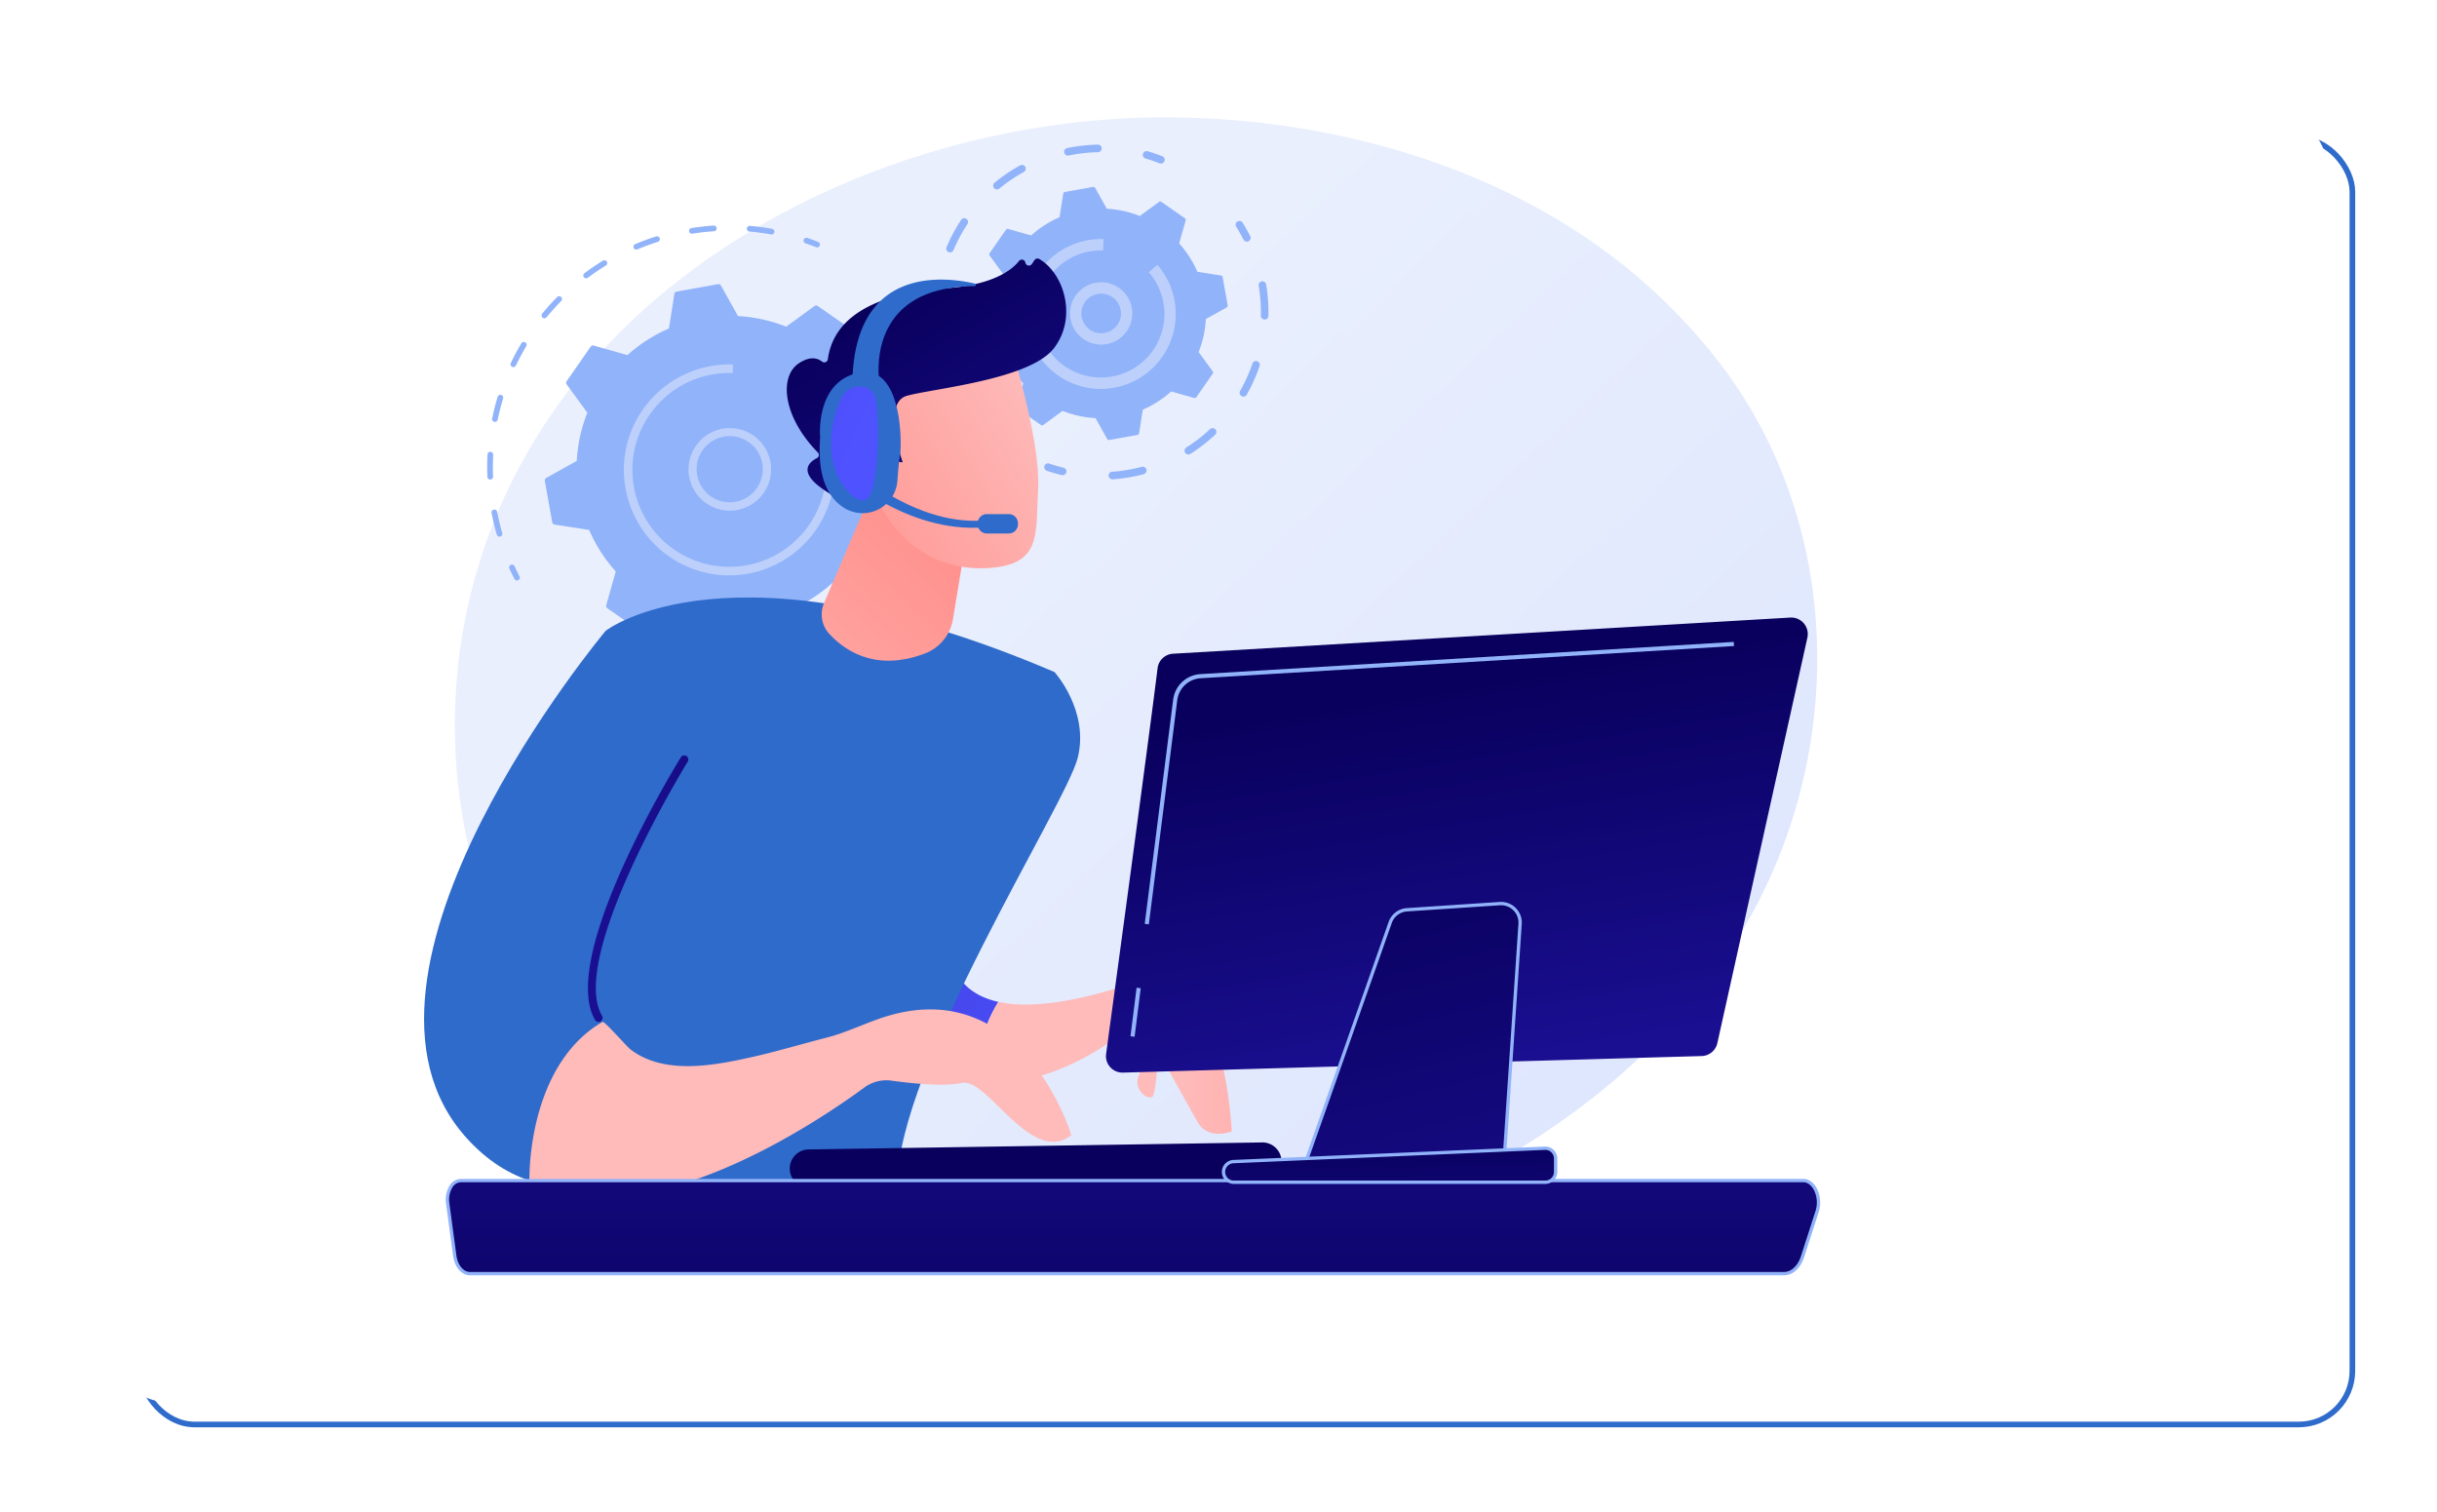
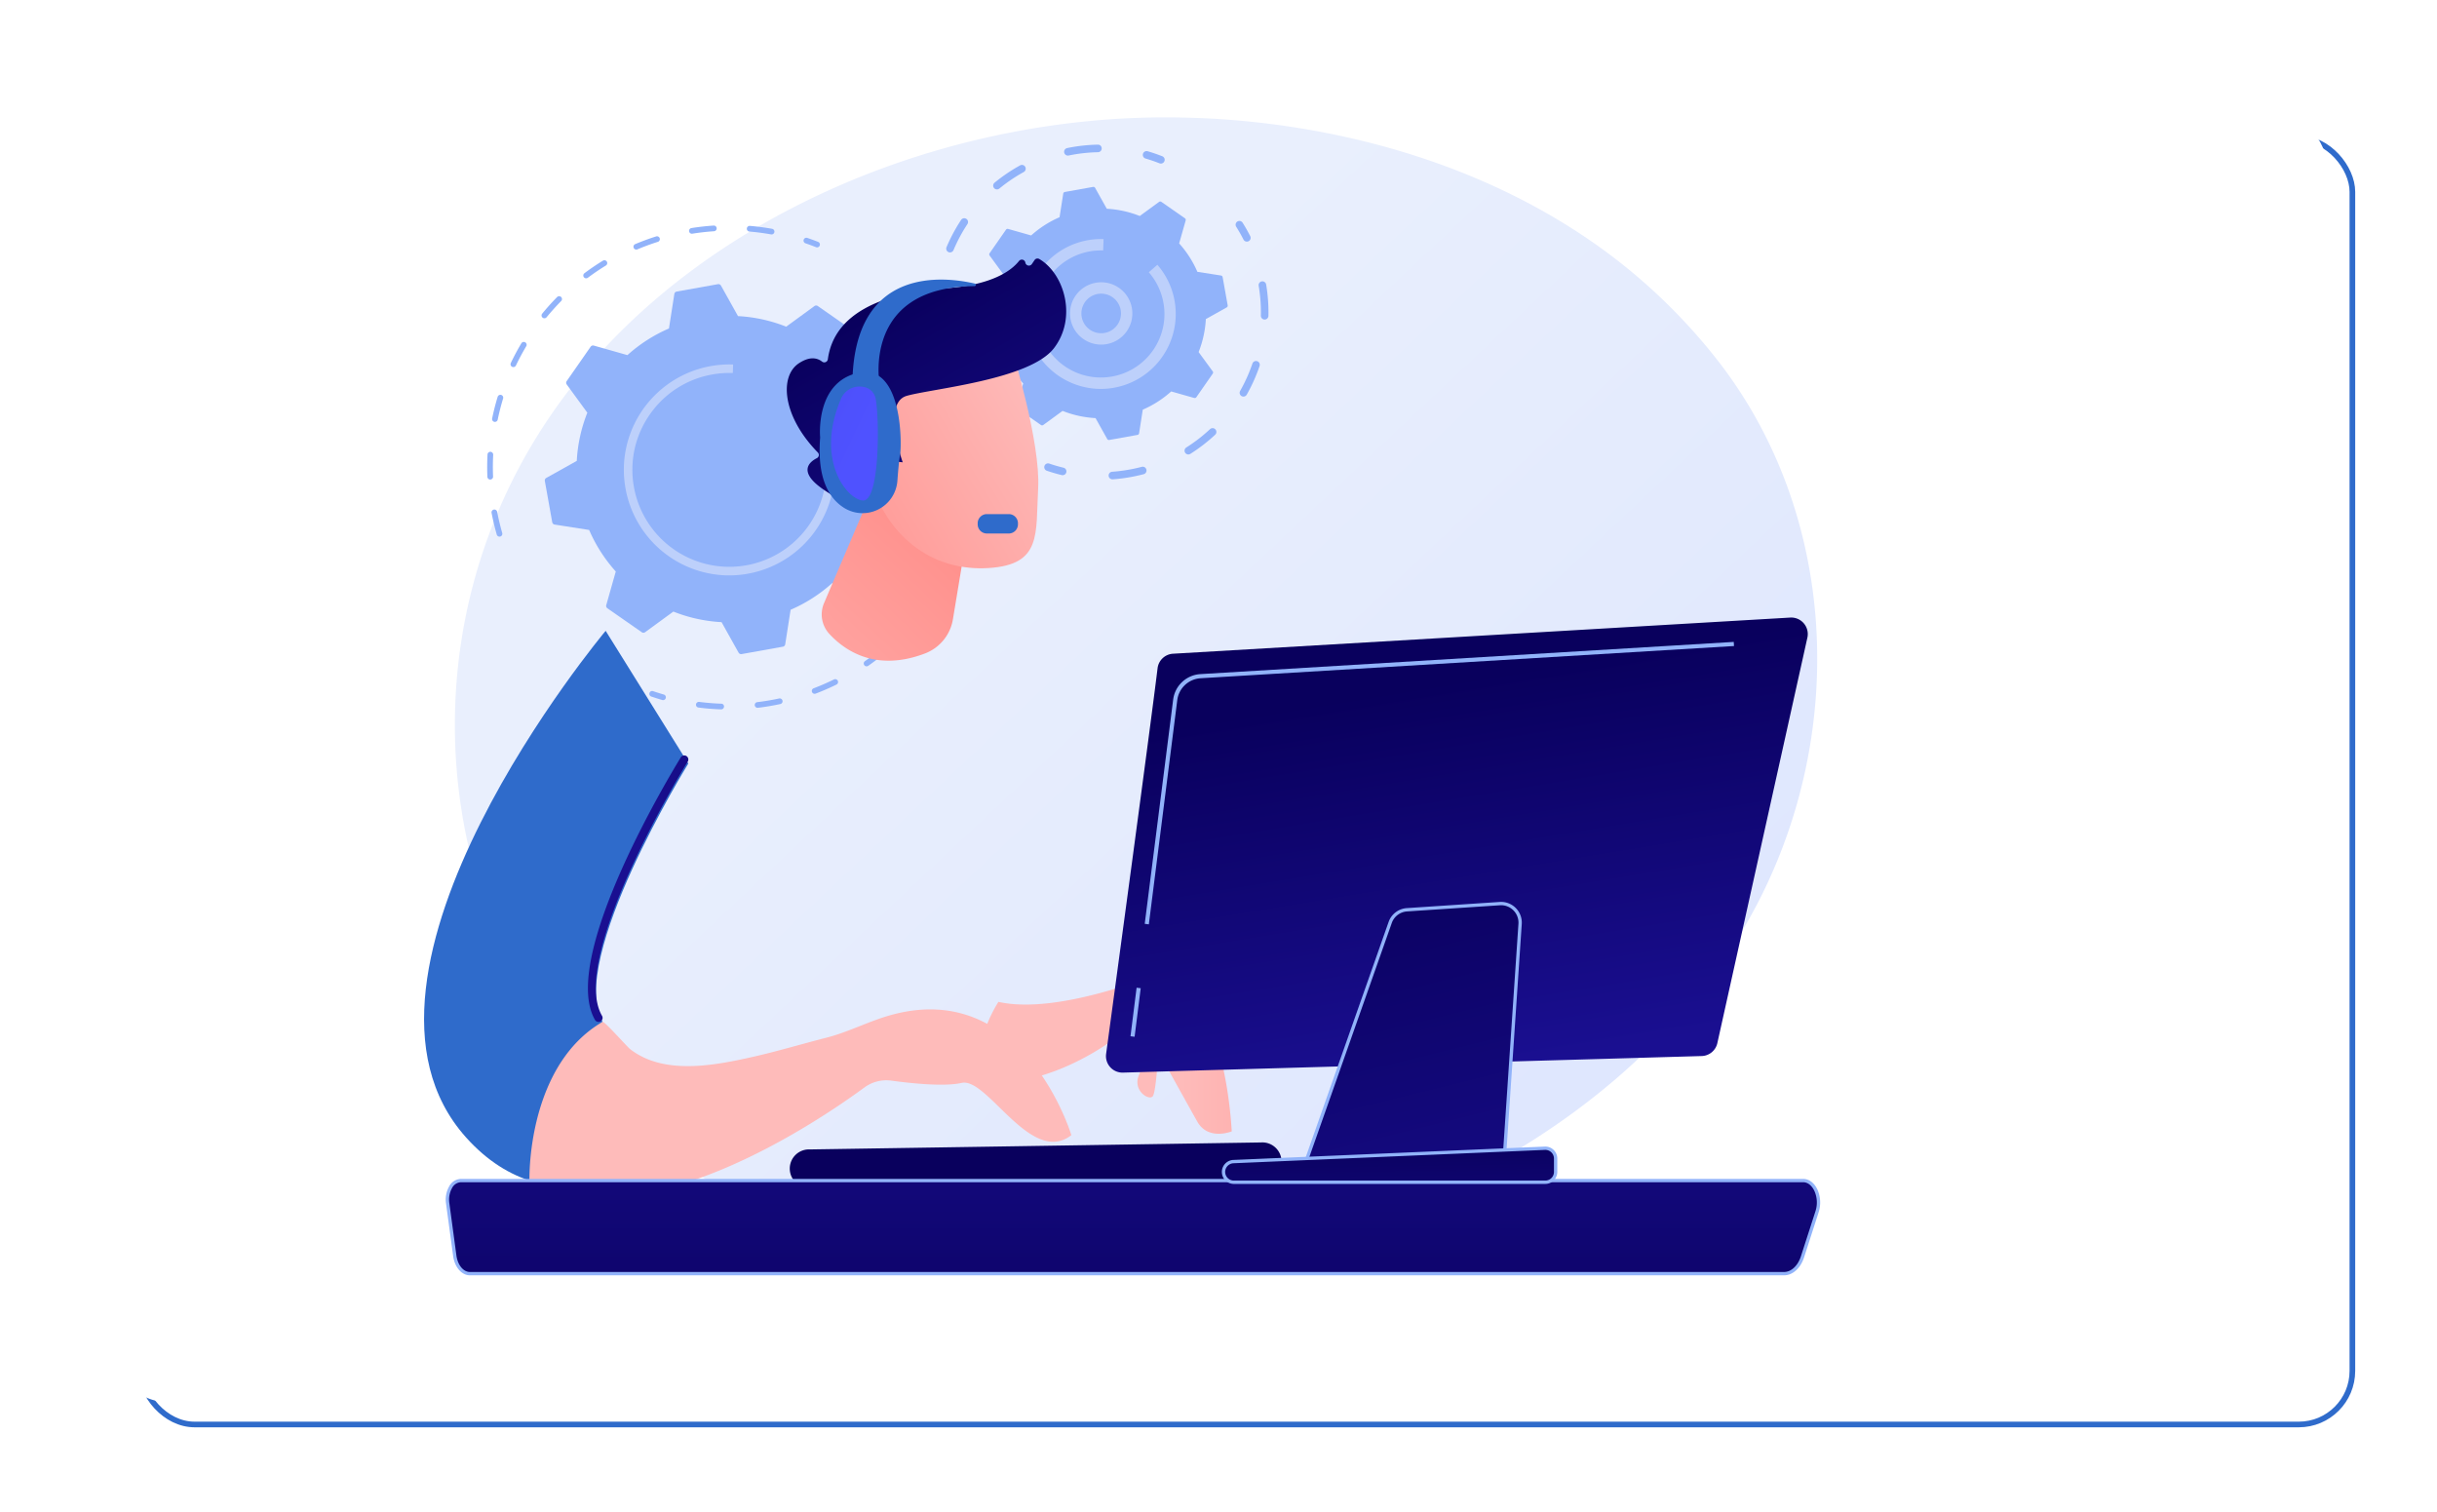
<svg xmlns="http://www.w3.org/2000/svg" xmlns:xlink="http://www.w3.org/1999/xlink" width="864" height="536" viewBox="0 0 864 536">
  <defs>
    <filter id="Rectangle_40" x="0" y="0" width="864" height="536" filterUnits="userSpaceOnUse">
      <feOffset dx="10" dy="13" input="SourceAlpha" />
      <feGaussianBlur stdDeviation="13" result="blur" />
      <feFlood flood-opacity="0.122" />
      <feComposite operator="in" in2="blur" />
      <feComposite in="SourceGraphic" />
    </filter>
    <linearGradient id="linear-gradient" x1="1.086" y1="1.014" x2="0.335" y2="0.363" gradientUnits="objectBoundingBox">
      <stop offset="0" stop-color="#dae3fe" />
      <stop offset="1" stop-color="#e9effd" />
    </linearGradient>
    <linearGradient id="linear-gradient-2" x1="3.019" y1="-0.038" x2="2.074" y2="-1.186" gradientUnits="objectBoundingBox">
      <stop offset="0" stop-color="#4f52ff" />
      <stop offset="1" stop-color="#4042e2" />
    </linearGradient>
    <linearGradient id="linear-gradient-3" x1="0.802" y1="-4.084" x2="1.845" y2="-4.084" gradientUnits="objectBoundingBox">
      <stop offset="0" stop-color="#febbba" />
      <stop offset="1" stop-color="#ff928e" />
    </linearGradient>
    <linearGradient id="linear-gradient-4" x1="-0.706" y1="1.998" x2="0.713" y2="0.25" xlink:href="#linear-gradient-3" />
    <linearGradient id="linear-gradient-5" x1="3.002" y1="-0.037" x2="0.627" y2="0.48" gradientUnits="objectBoundingBox">
      <stop offset="0" stop-color="#09005d" />
      <stop offset="1" stop-color="#1a0f91" />
    </linearGradient>
    <linearGradient id="linear-gradient-6" x1="0.363" y1="1.033" x2="-0.88" y2="7.264" xlink:href="#linear-gradient-3" />
    <linearGradient id="linear-gradient-7" x1="1.091" y1="0.318" x2="-0.084" y2="1.085" xlink:href="#linear-gradient-3" />
    <linearGradient id="linear-gradient-8" x1="0.414" y1="0.124" x2="1.118" y2="1.143" xlink:href="#linear-gradient-5" />
    <linearGradient id="linear-gradient-9" x1="3.933" y1="-0.554" x2="-0.914" y2="1.831" xlink:href="#linear-gradient-3" />
    <linearGradient id="linear-gradient-10" x1="11.758" y1="6.979" x2="11.056" y2="9.065" xlink:href="#linear-gradient-5" />
    <linearGradient id="linear-gradient-11" x1="0.673" y1="0.544" x2="-2.503" y2="-2.074" xlink:href="#linear-gradient-2" />
    <linearGradient id="linear-gradient-12" x1="0.493" y1="2.48" x2="0.507" y2="-2.067" xlink:href="#linear-gradient-5" />
    <linearGradient id="linear-gradient-13" x1="0.414" y1="0.161" x2="0.62" y2="0.974" xlink:href="#linear-gradient-5" />
    <linearGradient id="linear-gradient-14" x1="0.345" y1="-0.247" x2="0.729" y2="1.667" xlink:href="#linear-gradient-5" />
    <linearGradient id="linear-gradient-15" x1="0.356" y1="-0.421" x2="1.091" y2="4.282" xlink:href="#linear-gradient-5" />
  </defs>
  <g id="support" transform="translate(-111 -5650)">
    <g id="Rectangle_42" data-name="Rectangle 42" transform="translate(160 5698)" fill="#fff" stroke="#2f6bcb" stroke-width="2">
      <rect width="786" height="458" rx="20" stroke="none" />
      <rect x="1" y="1" width="784" height="456" rx="19" fill="none" />
    </g>
    <g transform="matrix(1, 0, 0, 1, 111, 5650)" filter="url(#Rectangle_40)">
      <rect id="Rectangle_40-2" data-name="Rectangle 40" width="786" height="458" rx="20" transform="translate(29 26)" fill="#fff" />
    </g>
    <g id="Illustration" transform="translate(-188.366 5153.198)">
      <g id="Group_66" data-name="Group 66" transform="translate(449.712 460.681)">
        <path id="Path_1" data-name="Path 1" d="M974.5,737.551C927.642,830.3,802.815,882.258,694.566,868.243c-17.615-2.281-65.9-9.074-108.659-41.124C503.6,765.42,486,643.25,552.393,557.153c48.323-62.663,134.946-98.185,217.254-96.408,17.729.383,85.675,2.741,145.388,44.13a204.421,204.421,0,0,1,45.549,43.442C1001.523,602.131,1005.042,677.106,974.5,737.551Z" transform="translate(-500.827 -382.958)" fill="url(#linear-gradient)" />
        <g id="Group_13" data-name="Group 13" transform="translate(22.38 87.398)">
          <g id="Group_7" data-name="Group 7" transform="translate(0 28.684)">
            <g id="Group_3" data-name="Group 3" transform="translate(57.485 39.34)">
              <path id="Path_2" data-name="Path 2" d="M1469.12,1348.693a1.007,1.007,0,0,1-.8-.508c-.653-1.153-1.342-2.3-2.047-3.417a1.008,1.008,0,0,1,1.7-1.078c.722,1.142,1.427,2.319,2.1,3.5a1.008,1.008,0,0,1-.951,1.5Z" transform="translate(-1366.982 -1343.222)" fill="#91b3fa" />
              <path id="Path_3" data-name="Path 3" d="M1002.607,1546.1c-1.525-.1-3.089-.271-4.612-.467a1.009,1.009,0,0,1-.871-1.129,1.021,1.021,0,0,1,1.129-.871c1.486.193,3.027.341,4.5.456,1.094.082,2.214.142,3.33.179a.976.976,0,0,1,.974,1.041,1.008,1.008,0,0,1-1.041.974C1004.876,1546.247,1003.728,1546.185,1002.607,1546.1Zm16.276-.375a1.008,1.008,0,0,1-.044-2.006c2.512-.3,5.049-.721,7.54-1.249l.217-.046a1.008,1.008,0,1,1,.419,1.972l-.217.046c-2.55.541-5.147.972-7.719,1.279A1.024,1.024,0,0,1,1018.884,1545.726Zm20.234-4.966a1.008,1.008,0,0,1-.284-1.948c2.447-.93,4.872-1.984,7.207-3.133a1.008,1.008,0,0,1,.89,1.81c-2.392,1.176-4.875,2.255-7.381,3.207A1,1,0,0,1,1039.118,1540.761Zm18.409-9.74a1.008,1.008,0,0,1-.5-1.832c2.136-1.5,4.228-3.111,6.217-4.8a1.008,1.008,0,1,1,1.306,1.537c-2.036,1.732-4.178,3.386-6.366,4.918A1.007,1.007,0,0,1,1057.527,1531.021Zm15.464-13.952a1.008,1.008,0,0,1-.686-1.666c1.707-1.971,3.343-4.048,4.863-6.174a1.008,1.008,0,0,1,1.641,1.173c-1.556,2.177-3.231,4.3-4.98,6.321A1.007,1.007,0,0,1,1072.99,1517.069Zm11.617-17.295a1.009,1.009,0,0,1-.824-1.462c1.181-2.33,2.265-4.742,3.222-7.169a1.008,1.008,0,0,1,1.876.74c-.98,2.484-2.09,4.955-3.3,7.341A1.01,1.01,0,0,1,1084.608,1499.775Zm7.073-19.6a1.136,1.136,0,0,1-.149-.022,1.009,1.009,0,0,1-.761-1.206c.578-2.551,1.04-5.156,1.375-7.74a1,1,0,0,1,1.129-.87,1.008,1.008,0,0,1,.871,1.129c-.343,2.648-.816,5.315-1.408,7.927A1.009,1.009,0,0,1,1091.681,1480.179Zm2.058-20.74a1.008,1.008,0,0,1-.932-.98c-.065-2.609-.255-5.246-.565-7.841a1.008,1.008,0,0,1,2-.24c.317,2.657.512,5.358.579,8.029a1.009,1.009,0,0,1-.983,1.033C1093.806,1459.442,1093.772,1459.442,1093.739,1459.439Zm-3.06-20.613a1.008,1.008,0,0,1-.9-.737c-.7-2.525-1.519-5.038-2.441-7.471a1.008,1.008,0,1,1,1.886-.714c.944,2.49,1.785,5.063,2.5,7.649a1.008,1.008,0,0,1-1.047,1.273Z" transform="translate(-980.579 -1414.102)" fill="#91b3fa" />
              <path id="Path_4" data-name="Path 4" d="M907.99,2060.03a1.012,1.012,0,0,1-.207-.037c-1.3-.376-2.6-.789-3.888-1.227a1.008,1.008,0,1,1,.651-1.908c1.254.428,2.533.832,3.8,1.2a1.008,1.008,0,0,1-.355,1.974Z" transform="translate(-903.211 -1931.133)" fill="#91b3fa" />
            </g>
            <g id="Group_4" data-name="Group 4">
-               <path id="Path_5" data-name="Path 5" d="M623.665,1807.9a1.007,1.007,0,0,1-.821-.541c-.619-1.193-1.221-2.425-1.792-3.666a1.008,1.008,0,0,1,1.832-.843c.557,1.212,1.145,2.416,1.749,3.58a1.009,1.009,0,0,1-.969,1.47Z" transform="translate(-613.181 -1682.08)" fill="#91b3fa" />
              <path id="Path_6" data-name="Path 6" d="M581.08,1230.115a1.008,1.008,0,0,1-.894-.726c-.571-1.982-1.078-4.012-1.508-6.033q-.177-.835-.337-1.667a1.009,1.009,0,0,1,1.981-.381q.156.814.329,1.63c.419,1.973.915,3.957,1.473,5.893a1.008,1.008,0,0,1-.69,1.248A.992.992,0,0,1,581.08,1230.115Zm-3.288-20.236a1.008,1.008,0,0,1-.931-.964c-.107-2.628-.092-5.293.046-7.921a1.009,1.009,0,0,1,1.059-.955,1.026,1.026,0,0,1,.954,1.06c-.134,2.566-.149,5.168-.045,7.733a1.008,1.008,0,0,1-.966,1.049A.961.961,0,0,1,577.792,1209.878Zm1.668-20.437a1.219,1.219,0,0,1-.13-.017,1.01,1.01,0,0,1-.784-1.192c.531-2.576,1.189-5.158,1.957-7.673a1.008,1.008,0,0,1,1.929.588c-.749,2.456-1.392,4.976-1.911,7.493A1.008,1.008,0,0,1,579.46,1189.442ZM586,1170.012a.993.993,0,0,1-.36-.1,1.007,1.007,0,0,1-.475-1.344c1.134-2.374,2.391-4.722,3.738-6.98a1.008,1.008,0,1,1,1.732,1.032c-1.314,2.206-2.542,4.5-3.649,6.817A1.009,1.009,0,0,1,586,1170.012Zm10.992-17.3a1.008,1.008,0,0,1-.7-1.644c1.664-2.032,3.445-4.012,5.293-5.887a1.008,1.008,0,1,1,1.435,1.417c-1.8,1.83-3.543,3.764-5.169,5.748A1.007,1.007,0,0,1,596.992,1152.71Zm14.807-14.17a1.008,1.008,0,0,1-.529-1.813c2.1-1.573,4.306-3.067,6.55-4.442a1.008,1.008,0,0,1,1.054,1.719c-2.191,1.342-4.343,2.8-6.4,4.337A1,1,0,0,1,611.8,1138.54Zm17.78-10.188a1.009,1.009,0,0,1-.317-1.935c2.423-1.02,4.923-1.938,7.431-2.731a1.008,1.008,0,0,1,.608,1.923c-2.449.774-4.89,1.671-7.256,2.667A1.012,1.012,0,0,1,629.579,1128.351Zm19.71-5.623a1.008,1.008,0,0,1-.083-2c2.6-.415,5.246-.714,7.869-.89a1.008,1.008,0,1,1,.134,2.012c-2.562.171-5.148.463-7.685.868A.994.994,0,0,1,649.289,1122.728Zm28.247.257c-.034,0-.069-.007-.1-.013-2.532-.455-5.111-.794-7.666-1.01a1.008,1.008,0,0,1,.16-2.01h.01c2.617.221,5.259.569,7.852,1.033a1.009,1.009,0,0,1-.252,2Z" transform="translate(-576.791 -1119.836)" fill="#91b3fa" />
              <path id="Path_7" data-name="Path 7" d="M1218.4,1147.8a1.028,1.028,0,0,1-.3-.068c-1.225-.484-2.482-.947-3.737-1.374a1.008,1.008,0,1,1,.65-1.909c1.285.438,2.573.911,3.828,1.407a1.008,1.008,0,0,1-.445,1.944Z" transform="translate(-1101.521 -1140.067)" fill="#91b3fa" />
            </g>
            <g id="Group_6" data-name="Group 6" transform="translate(20.423 20.767)">
              <path id="Path_8" data-name="Path 8" d="M789.539,1245.516a1.019,1.019,0,0,0-1.182.013l-10.011,7.309a53.994,53.994,0,0,0-17.088-3.746l-6.04-10.815a1.018,1.018,0,0,0-1.069-.506l-14.635,2.621a1.019,1.019,0,0,0-.827.845l-1.91,12.239a53.991,53.991,0,0,0-14.725,9.444l-11.926-3.379a1.019,1.019,0,0,0-1.113.4l-8.495,12.2a1.018,1.018,0,0,0,.013,1.182l7.308,10.011a54,54,0,0,0-3.745,17.088l-10.815,6.04a1.018,1.018,0,0,0-.506,1.069l2.622,14.635a1.019,1.019,0,0,0,.845.827l12.239,1.91a53.987,53.987,0,0,0,9.445,14.725l-3.379,11.926a1.018,1.018,0,0,0,.4,1.113l12.2,8.495a1.018,1.018,0,0,0,1.183-.013l10.011-7.308a53.992,53.992,0,0,0,17.088,3.746l6.04,10.815a1.018,1.018,0,0,0,1.068.506l14.635-2.622a1.018,1.018,0,0,0,.826-.845l1.91-12.239a53.979,53.979,0,0,0,14.725-9.444l11.926,3.379a1.018,1.018,0,0,0,1.114-.4l8.495-12.2a1.019,1.019,0,0,0-.013-1.182l-7.308-10.011a54,54,0,0,0,3.745-17.088l10.815-6.04a1.018,1.018,0,0,0,.506-1.068l-2.622-14.635a1.018,1.018,0,0,0-.845-.827l-12.239-1.91a54,54,0,0,0-9.444-14.725l3.379-11.926a1.018,1.018,0,0,0-.4-1.114Z" transform="translate(-692.758 -1237.755)" fill="#91b3fa" />
              <g id="Group_5" data-name="Group 5" transform="translate(50.862 50.862)">
-                 <path id="Path_9" data-name="Path 9" d="M995.217,1555.972a14.8,14.8,0,0,1-4.12-.915,14.632,14.632,0,1,1,4.12.915Zm1.931-26.345a11.725,11.725,0,1,0,3.273.727A11.628,11.628,0,0,0,997.148,1529.626Z" transform="translate(-981.571 -1526.569)" fill="#bdd0fb" />
-               </g>
+                 </g>
              <path id="Path_10" data-name="Path 10" d="M886.459,1474.072a37.431,37.431,0,0,1-33.954-30.7,37.622,37.622,0,0,1-.493-9.444,37.434,37.434,0,0,1,30.7-33.951c.257-.045.514-.089.771-.129a37.615,37.615,0,0,1,6.374-.458c.265,0,.53.01.794.019l-.106,3.023a34.587,34.587,0,0,0-7.3.523h0a34.115,34.115,0,0,0-21.284,13.01q-.441.58-.859,1.182a34.148,34.148,0,0,0-6.075,17.011,34.566,34.566,0,0,0,.452,8.68,34.363,34.363,0,1,0,59.745-28.627l2.279-1.988a37.422,37.422,0,0,1-31.048,61.851Z" transform="translate(-823.882 -1370.92)" fill="#bdd0fb" />
            </g>
          </g>
          <g id="Group_12" data-name="Group 12" transform="translate(158.19)">
            <g id="Group_8" data-name="Group 8" transform="translate(39.324 27.03)">
              <path id="Path_11" data-name="Path 11" d="M2087.321,1117.791a1.34,1.34,0,0,1-1.1-.73c-.792-1.555-1.664-3.089-2.593-4.559a1.343,1.343,0,0,1,2.27-1.435c.973,1.539,1.887,3.147,2.717,4.776a1.342,1.342,0,0,1-1.3,1.948Z" transform="translate(-2015.606 -1110.443)" fill="#91b3fa" />
              <path id="Path_12" data-name="Path 12" d="M1829.074,1302.329a1.343,1.343,0,0,1,.006-2.678,57.283,57.283,0,0,0,7.8-1.1q1.364-.289,2.7-.639a1.342,1.342,0,1,1,.682,2.6q-1.393.367-2.82.669a59.853,59.853,0,0,1-8.165,1.156A1.291,1.291,0,0,1,1829.074,1302.329Zm26.926-8.812a1.343,1.343,0,0,1-.618-2.475,56.558,56.558,0,0,0,8.412-6.5,1.343,1.343,0,0,1,1.834,1.962,59.389,59.389,0,0,1-8.813,6.806A1.334,1.334,0,0,1,1856,1293.517ZM1875.528,1273a1.343,1.343,0,0,1-1.068-2,57.026,57.026,0,0,0,4.353-9.7,1.343,1.343,0,0,1,2.543.866,59.8,59.8,0,0,1-4.56,10.162A1.342,1.342,0,0,1,1875.528,1273Zm7.523-27.311a1.342,1.342,0,0,1-1.241-1.367,56.873,56.873,0,0,0-.777-10.607,1.343,1.343,0,0,1,2.649-.447,59.614,59.614,0,0,1,.813,11.109,1.344,1.344,0,0,1-1.37,1.315Z" transform="translate(-1805.029 -1210.716)" fill="#91b3fa" />
              <path id="Path_13" data-name="Path 13" d="M1704.742,1602.788a1.374,1.374,0,0,1-.217-.033c-1.777-.428-3.551-.945-5.273-1.535a1.343,1.343,0,1,1,.87-2.541c1.644.563,3.337,1.056,5.034,1.464a1.343,1.343,0,0,1-.414,2.645Z" transform="translate(-1698.344 -1512.637)" fill="#91b3fa" />
            </g>
            <g id="Group_9" data-name="Group 9">
              <path id="Path_14" data-name="Path 14" d="M1502.864,1418.4a1.341,1.341,0,0,1-1.093-.721c-.837-1.616-1.612-3.295-2.3-4.992a1.342,1.342,0,1,1,2.488-1.008c.657,1.619,1.4,3.222,2.2,4.763a1.343,1.343,0,0,1-1.291,1.958Z" transform="translate(-1495.089 -1330.908)" fill="#91b3fa" />
              <path id="Path_15" data-name="Path 15" d="M1476.509,1022.691a1.344,1.344,0,0,1-1.236-1.222,59.314,59.314,0,0,1-.063-9.568q.052-.7.121-1.39a1.389,1.389,0,0,1,1.469-1.2,1.343,1.343,0,0,1,1.2,1.469c-.044.441-.082.881-.115,1.325a56.642,56.642,0,0,0,.06,9.134,1.343,1.343,0,0,1-1.22,1.455A1.381,1.381,0,0,1,1476.509,1022.691Zm4.334-27.526a1.316,1.316,0,0,1-.422-.1,1.342,1.342,0,0,1-.715-1.759,59.938,59.938,0,0,1,5.165-9.654,1.343,1.343,0,0,1,2.242,1.48,57.114,57.114,0,0,0-4.933,9.219A1.344,1.344,0,0,1,1480.843,995.165Zm16.651-22.34a1.342,1.342,0,0,1-.753-2.376,59.353,59.353,0,0,1,9.065-6.147,1.343,1.343,0,0,1,1.295,2.353,56.637,56.637,0,0,0-8.654,5.867A1.335,1.335,0,0,1,1497.494,972.826Zm25.145-11.992a1.343,1.343,0,0,1-.17-2.654,59.815,59.815,0,0,1,10.882-1.221,1.314,1.314,0,0,1,1.369,1.316,1.342,1.342,0,0,1-1.316,1.368,57.214,57.214,0,0,0-10.395,1.167A1.319,1.319,0,0,1,1522.639,960.834Z" transform="translate(-1475.047 -956.957)" fill="#91b3fa" />
              <path id="Path_16" data-name="Path 16" d="M1902.913,974.381a1.378,1.378,0,0,1-.394-.09c-1.62-.641-3.289-1.212-4.96-1.7a1.343,1.343,0,0,1,.75-2.579c1.75.509,3.5,1.107,5.2,1.778a1.343,1.343,0,0,1-.593,2.588Z" transform="translate(-1822.353 -967.671)" fill="#91b3fa" />
            </g>
            <g id="Group_11" data-name="Group 11" transform="translate(14.623 14.977)">
              <path id="Path_17" data-name="Path 17" d="M1624.289,1047.308a.7.7,0,0,0-.809.009l-6.849,5a36.936,36.936,0,0,0-11.69-2.562l-4.132-7.4a.7.7,0,0,0-.731-.346l-10.012,1.793a.7.7,0,0,0-.566.578l-1.307,8.373a36.941,36.941,0,0,0-10.073,6.461l-8.159-2.311a.7.7,0,0,0-.761.272l-5.811,8.348a.7.7,0,0,0,.009.809l5,6.849a36.934,36.934,0,0,0-2.562,11.69l-7.4,4.132a.7.7,0,0,0-.346.731l1.794,10.012a.7.7,0,0,0,.578.565l8.372,1.307a36.945,36.945,0,0,0,6.461,10.073l-2.311,8.158a.7.7,0,0,0,.272.761l8.348,5.811a.7.7,0,0,0,.809-.009l6.849-5a36.943,36.943,0,0,0,11.69,2.562l4.132,7.4a.7.7,0,0,0,.731.346l10.012-1.793a.7.7,0,0,0,.565-.578l1.307-8.373a36.928,36.928,0,0,0,10.073-6.461l8.158,2.312a.7.7,0,0,0,.762-.272l5.811-8.348a.7.7,0,0,0-.009-.809l-5-6.849a36.933,36.933,0,0,0,2.562-11.69l7.4-4.132a.7.7,0,0,0,.346-.731l-1.793-10.011a.7.7,0,0,0-.578-.566l-8.373-1.307a36.948,36.948,0,0,0-6.461-10.073l2.311-8.158a.7.7,0,0,0-.272-.762Z" transform="translate(-1558.082 -1041.999)" fill="#91b3fa" />
              <g id="Group_10" data-name="Group 10" transform="translate(33.821 33.821)">
                <path id="Path_18" data-name="Path 18" d="M1760.372,1256.106a11.044,11.044,0,0,1-3.747-21.079h0a11.046,11.046,0,1,1,3.746,21.079Zm-2.087-17.408a7.017,7.017,0,1,0,9.284,3.5,7.026,7.026,0,0,0-9.284-3.5Z" transform="translate(-1750.13 -1234.047)" fill="#bdd0fb" />
              </g>
              <path id="Path_19" data-name="Path 19" d="M1685.932,1200.056a26.587,26.587,0,0,1-24.117-21.807,26.718,26.718,0,0,1-.35-6.709,26.592,26.592,0,0,1,21.809-24.115,26.662,26.662,0,0,1,5.638-.4l-.143,4.026a22.569,22.569,0,0,0-18.843,9.01c-.051.068-.1.137-.153.207-.1.142-.206.284-.307.43a22.394,22.394,0,0,0-3.983,11.153,22.65,22.65,0,0,0,.3,5.689,22.535,22.535,0,0,0,44.648-2.253,22.641,22.641,0,0,0-5.478-16.513l3.035-2.648a26.58,26.58,0,0,1-22.053,43.933Z" transform="translate(-1643.197 -1128.512)" fill="#bdd0fb" />
            </g>
          </g>
        </g>
        <g id="Group_20" data-name="Group 20" transform="translate(0 127.766)">
          <g id="Group_15" data-name="Group 15">
-             <path id="Path_20" data-name="Path 20" d="M1277.488,2394.947c-34.907-7.7-8.61-59.482-7.371-61.486l-62.557,21.967s-5.587,30.105,33.342,57.81a55.96,55.96,0,0,0,29.209,10.647A49.268,49.268,0,0,1,1277.488,2394.947Z" transform="translate(-1073.867 -2131.415)" fill="url(#linear-gradient-2)" />
            <path id="Path_21" data-name="Path 21" d="M1642.126,2655.645c-10.257-12.535-27.276-7.763-27.276-7.763-20.282,6.317-34.286,7.473-43.778,5.379a49.266,49.266,0,0,0-7.378,28.938c20.328,1.334,37.978-8.629,45.957-14.048a6.431,6.431,0,0,1,8.828,1.5c2.065,2.86,3.831,6.475,2.5,9.373-2.625,5.713,3.769,9.586,4.908,7.568s1.9-15.691,1.9-15.691,9.9,17.894,13.789,24.794,12.222,3.478,12.222,3.478S1652.383,2668.18,1642.126,2655.645Z" transform="translate(-1367.451 -2389.729)" fill="url(#linear-gradient-3)" />
-             <path id="Path_22" data-name="Path 22" d="M757.356,1880.369s43.924-34.6,159.127,14.615c0,0,12.459,13.743,8.214,30.491s-64.241,109.932-63.951,151.724c0,0-43.348,29.692-103.8,7.356C756.948,2084.555,729.739,1976.018,757.356,1880.369Z" transform="translate(-692.977 -1748.38)" fill="#2f6bcb" />
            <path id="Path_23" data-name="Path 23" d="M1266.88,1670.005l-15.762,36.936a10.171,10.171,0,0,0,1.8,10.868c5.446,5.939,16.495,13.666,33.988,7a15.685,15.685,0,0,0,9.884-12.081l6.705-40.48Z" transform="translate(-1109.3 -1584.799)" fill="url(#linear-gradient-4)" />
            <path id="Path_24" data-name="Path 24" d="M513.021,2074.279c-12.714-21.84,30.382-91.57,30.382-91.57l-29.311-47.056s-101.648,121.4-49.494,179.6c7.477,8.343,15.613,13.333,24.064,15.784C490.772,2100.635,503.3,2083.29,513.021,2074.279Z" transform="translate(-449.713 -1803.664)" fill="#2f6bcb" />
            <path id="Path_25" data-name="Path 25" d="M783.754,2281.054a1.441,1.441,0,0,1-1.652-.658c-13-22.33,28.625-90.175,30.4-93.053a1.443,1.443,0,1,1,2.455,1.516c-.427.689-42.5,69.24-30.364,90.086a1.442,1.442,0,0,1-.841,2.109Z" transform="translate(-721.496 -2010.466)" fill="url(#linear-gradient-5)" />
            <path id="Path_26" data-name="Path 26" d="M789.922,2699.8c-7.8,2.162-15.055,6.041-22.891,8.035-8.7,2.215-17.3,4.817-26.066,6.79-13.632,3.07-31.567,6.587-43.539-2.782-1.01-.791-9.128-9.969-9.7-9.638-21.737,12.558-25.965,41.906-25.965,56.144,39.632,21.671,101.96-20.528,118.75-32.859a13.135,13.135,0,0,1,9.577-2.442c6.865.941,18.7,2.207,24.94.8,9.129-2.052,24.605,29.589,38.874,18.528C853.9,2742.384,837.232,2686.687,789.922,2699.8Z" transform="translate(-624.417 -2431.594)" fill="url(#linear-gradient-6)" />
            <g id="Group_14" data-name="Group 14" transform="translate(128.605)">
              <path id="Path_27" data-name="Path 27" d="M1370.746,1373.562s9.953,32.234,9.053,48.47,1.408,27.093-17.611,28.262-33.7-9.879-40.421-26.9c0,0-10.578-26.254-6.454-36.063S1370.746,1373.562,1370.746,1373.562Z" transform="translate(-1290.691 -1340.562)" fill="url(#linear-gradient-7)" />
              <path id="Path_28" data-name="Path 28" d="M1218.712,1258.163l2.359.263s-7.495-21.017,1.435-23.566,43.522-5.674,52.158-16.862c8.326-10.785,3.719-26.43-5.2-31.66a1.263,1.263,0,0,0-1.664.411l-.942,1.385a1.275,1.275,0,0,1-2.311-.5h0a1.27,1.27,0,0,0-2.233-.6c-2.634,3.34-9.334,8.5-25.891,9.686-23.494,1.681-39.751,9.3-41.9,25.167a1.276,1.276,0,0,1-2.078.82c-1.584-1.225-4.249-2.015-8.225.636-6.914,4.61-5.865,18.686,6.726,31.572a1.268,1.268,0,0,1-.287,2.024c-2.694,1.355-6.872,4.829,2.252,11.1,9.334,6.413,15.272,6.489,17.552,6.169a1.276,1.276,0,0,0,1.106-1.2l.7-14.2a1.275,1.275,0,0,1,1.415-1.2Z" transform="translate(-1179.973 -1186.178)" fill="url(#linear-gradient-8)" />
              <path id="Path_29" data-name="Path 29" d="M1327.067,1535.593s-2.915-20.207-12.333-15.683,2.115,22.512,9.111,24.037Z" transform="translate(-1288.077 -1460.593)" fill="url(#linear-gradient-9)" />
            </g>
            <path id="Path_30" data-name="Path 30" d="M1193.392,2981.666c.122,0,.245.005.368,0l159.937-2.475a6.806,6.806,0,1,0-.282-13.591l-159.937,2.474a6.8,6.8,0,1,0-.086,13.589Z" transform="translate(-1056.711 -2652.229)" fill="url(#linear-gradient-10)" />
          </g>
          <g id="Group_19" data-name="Group 19" transform="translate(140.24 7.476)">
            <g id="Group_17" data-name="Group 17" transform="translate(6.721 62.549)">
              <g id="Group_16" data-name="Group 16">
-                 <path id="Path_31" data-name="Path 31" d="M1336.181,1609.063c-28.5,2.417-51.809-19.9-51.974-20.231V1583.8c.158.32,24.723,25.118,51.81,22.821Z" transform="translate(-1284.207 -1583.803)" fill="#2f6bcb" />
-               </g>
+                 </g>
              <path id="Path_32" data-name="Path 32" d="M1578.533,1704.155a3.262,3.262,0,0,1-3.058,3.433h-8.154a3.262,3.262,0,0,1-3.058-3.433h0a3.262,3.262,0,0,1,3.058-3.434h8.154a3.262,3.262,0,0,1,3.058,3.434Z" transform="translate(-1514.943 -1680.131)" fill="#2f6bcb" />
            </g>
            <g id="Group_18" data-name="Group 18">
              <path id="Path_33" data-name="Path 33" d="M1321.7,1265.873s-6.508-34.722,33.633-34.917a.468.468,0,0,0,.106-.924c-11-2.534-42.914-6.286-43.4,35.381C1318.166,1267.616,1321.7,1265.873,1321.7,1265.873Z" transform="translate(-1300.425 -1228.628)" fill="#2f6bcb" />
              <path id="Path_34" data-name="Path 34" d="M1259.966,1414.942c-15.665,3.179-13.739,22.989-13.739,22.989-1.129,14.376,3.067,21.5,8.444,24.9a12.377,12.377,0,0,0,18.942-9.559c.289-3.912.621-7.631.911-8.952C1275.227,1441.118,1275.631,1411.763,1259.966,1414.942Z" transform="translate(-1246.042 -1381.933)" fill="#2f6bcb" />
            </g>
            <path id="Path_35" data-name="Path 35" d="M1280.342,1444.012a7.12,7.12,0,0,0-7.767,4.193c-9.362,21.688,2.133,35.8,7.776,36.091,5.948.31,5.827-28.3,4.565-35.64A5.228,5.228,0,0,0,1280.342,1444.012Z" transform="translate(-1264.979 -1405.993)" fill="url(#linear-gradient-11)" />
          </g>
        </g>
        <g id="Group_21" data-name="Group 21" transform="translate(7.693 454.061)">
          <path id="Path_36" data-name="Path 36" d="M496.832,3050.358a8.988,8.988,0,0,1,.991-5.57,4.343,4.343,0,0,1,3.631-2.451H977.42c1.848,0,3.568,1.349,4.564,3.578a10.722,10.722,0,0,1,.354,7.433l-5.158,15.986c-1.181,3.661-3.74,6-6.556,6H504.72c-2.62,0-4.871-2.66-5.369-6.343Z" transform="translate(-496.156 -3041.747)" fill="url(#linear-gradient-12)" />
          <path id="Path_37" data-name="Path 37" d="M967.862,3073.169h-465.9c-2.913,0-5.417-2.883-5.953-6.854l-2.519-18.637a9.556,9.556,0,0,1,1.065-5.943,4.9,4.9,0,0,1,4.142-2.747H974.658c2.1,0,4,1.468,5.1,3.927a11.277,11.277,0,0,1,.377,7.855l-5.159,15.986C973.723,3070.652,970.929,3073.169,967.862,3073.169ZM494.655,3047.52l2.519,18.637c.456,3.38,2.469,5.832,4.784,5.832h465.9c2.545,0,4.9-2.2,5.995-5.6l5.159-15.986a10.065,10.065,0,0,0-.332-7.011c-.9-2.022-2.408-3.229-4.025-3.229H498.693a3.763,3.763,0,0,0-3.12,2.156,8.356,8.356,0,0,0-.917,5.2Z" transform="translate(-493.395 -3038.988)" fill="#91b3fa" />
        </g>
        <g id="Group_24" data-name="Group 24" transform="translate(241.756 255.048)">
          <path id="Path_38" data-name="Path 38" d="M1840.783,1926.891c-2.688,21.968-14.783,111.223-18.245,136.726a5.854,5.854,0,0,0,5.98,6.637l205.169-5.871a5.864,5.864,0,0,0,5.557-4.59l31.916-143.732a5.864,5.864,0,0,0-6.067-7.125l-218.832,12.817A5.858,5.858,0,0,0,1840.783,1926.891Z" transform="translate(-1822.484 -1908.925)" fill="url(#linear-gradient-13)" />
          <g id="Group_22" data-name="Group 22" transform="translate(69.62 100.81)">
            <path id="Path_39" data-name="Path 39" d="M2252.827,2491.4l-30.323,86.065,70.508,1.494,5.871-87.043a6.764,6.764,0,0,0-7.2-7.2l-32.927,2.186A6.765,6.765,0,0,0,2252.827,2491.4Z" transform="translate(-2221.677 -2484.11)" fill="url(#linear-gradient-14)" />
            <path id="Path_40" data-name="Path 40" d="M2289.693,2576.809l-.563-.011-71.323-1.512,30.594-86.834a7.347,7.347,0,0,1,6.449-4.894l32.927-2.186a7.354,7.354,0,0,1,7.825,7.833Zm-70.232-2.668,69.131,1.466,5.833-86.481a6.174,6.174,0,0,0-6.569-6.576l-32.927,2.186a6.167,6.167,0,0,0-5.415,4.109Z" transform="translate(-2217.807 -2481.357)" fill="#91b3fa" />
          </g>
          <g id="Group_23" data-name="Group 23" transform="translate(41.085 187.547)">
            <path id="Path_41" data-name="Path 41" d="M2059.322,2984.483h0a3.662,3.662,0,0,0,3.479,4.8h110.42a3.662,3.662,0,0,0,3.662-3.662v-4.736a3.662,3.662,0,0,0-3.819-3.659l-110.42,4.736A3.662,3.662,0,0,0,2059.322,2984.483Z" transform="translate(-2058.546 -2976.636)" fill="url(#linear-gradient-15)" />
            <path id="Path_42" data-name="Path 42" d="M2170.456,2987.116h-110.42a4.252,4.252,0,0,1-4.04-5.577,4.272,4.272,0,0,1,3.857-2.922l110.42-4.736a4.252,4.252,0,0,1,4.434,4.248v4.736A4.256,4.256,0,0,1,2170.456,2987.116Zm0-12.06-.136,0-110.42,4.736a3.087,3.087,0,0,0-2.787,2.112h0a3.072,3.072,0,0,0,2.919,4.03h110.42a3.075,3.075,0,0,0,3.072-3.072v-4.736a3.073,3.073,0,0,0-3.068-3.073Z" transform="translate(-2055.78 -2973.876)" fill="#91b3fa" />
          </g>
          <path id="Path_43" data-name="Path 43" d="M1901.983,2058.1l-1.455-.184,10.081-79.5a10.351,10.351,0,0,1,9.64-9.027l189.106-11.42.089,1.464-189.106,11.421a8.883,8.883,0,0,0-8.273,7.746Z" transform="translate(-1886.784 -1949.332)" fill="#91b3fa" />
          <rect id="Rectangle_2" data-name="Rectangle 2" width="17.349" height="1.467" transform="matrix(0.125, -0.992, 0.992, 0.125, 8.697, 148.439)" fill="#91b3fa" />
        </g>
      </g>
    </g>
  </g>
</svg>